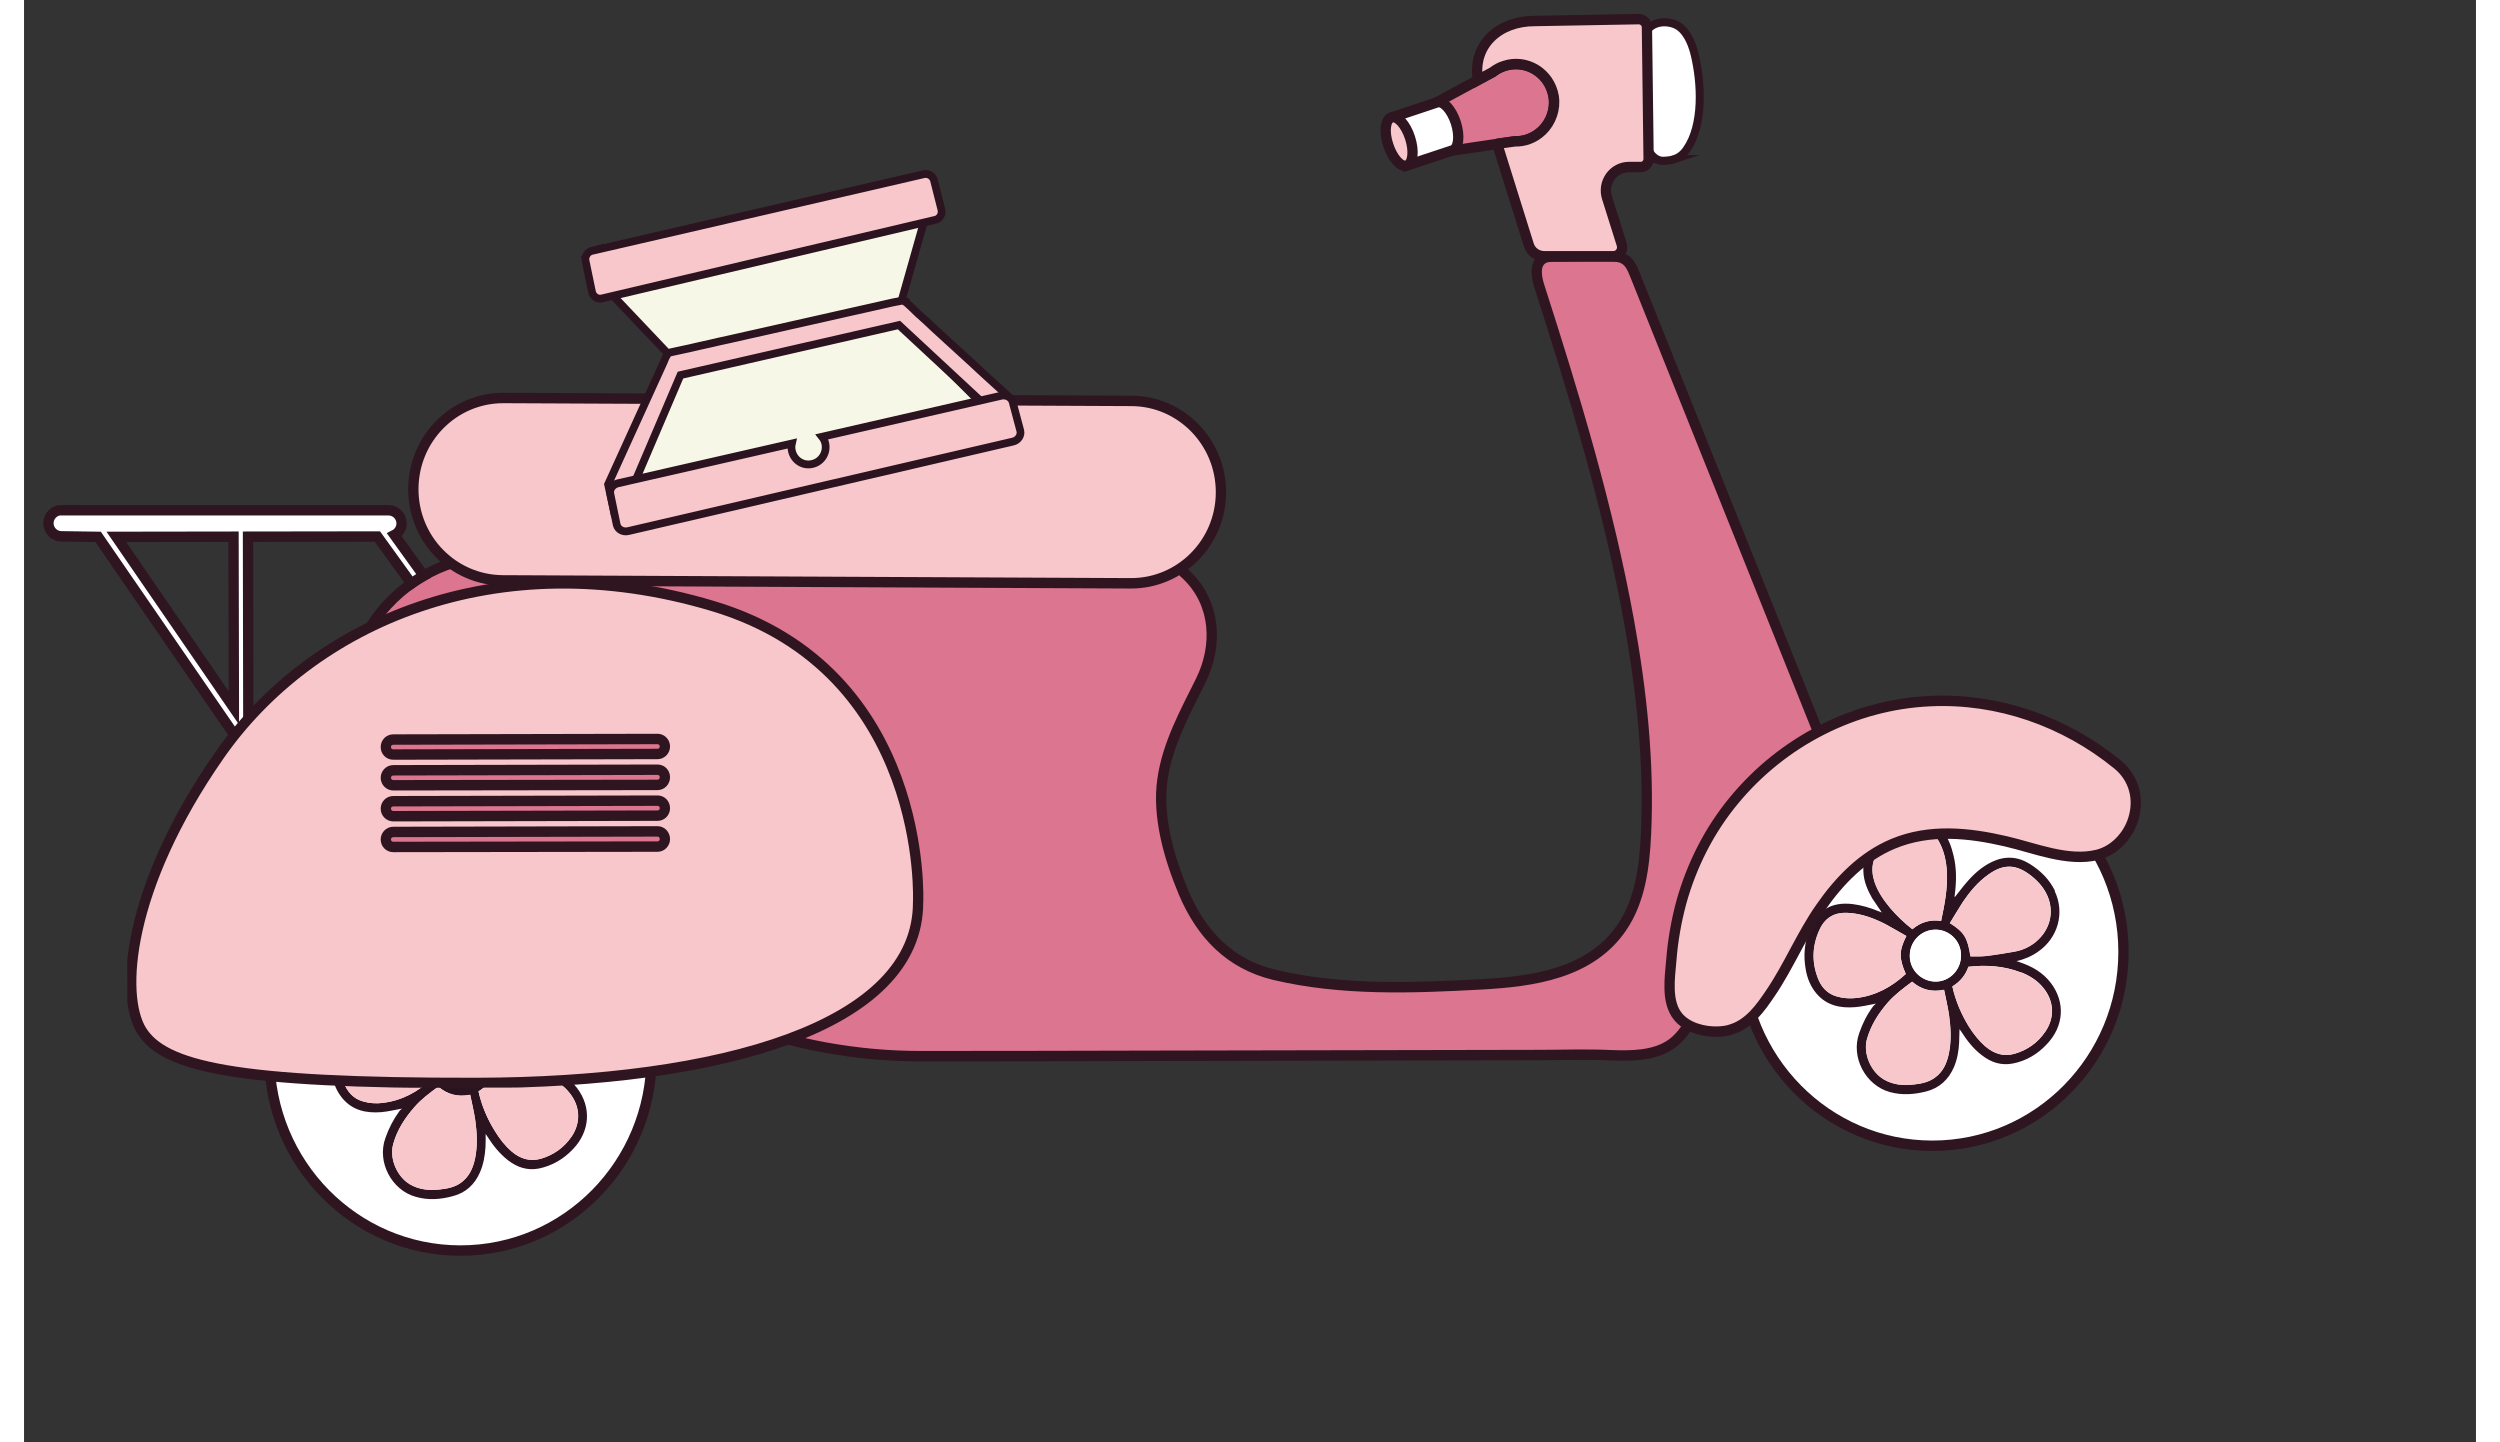
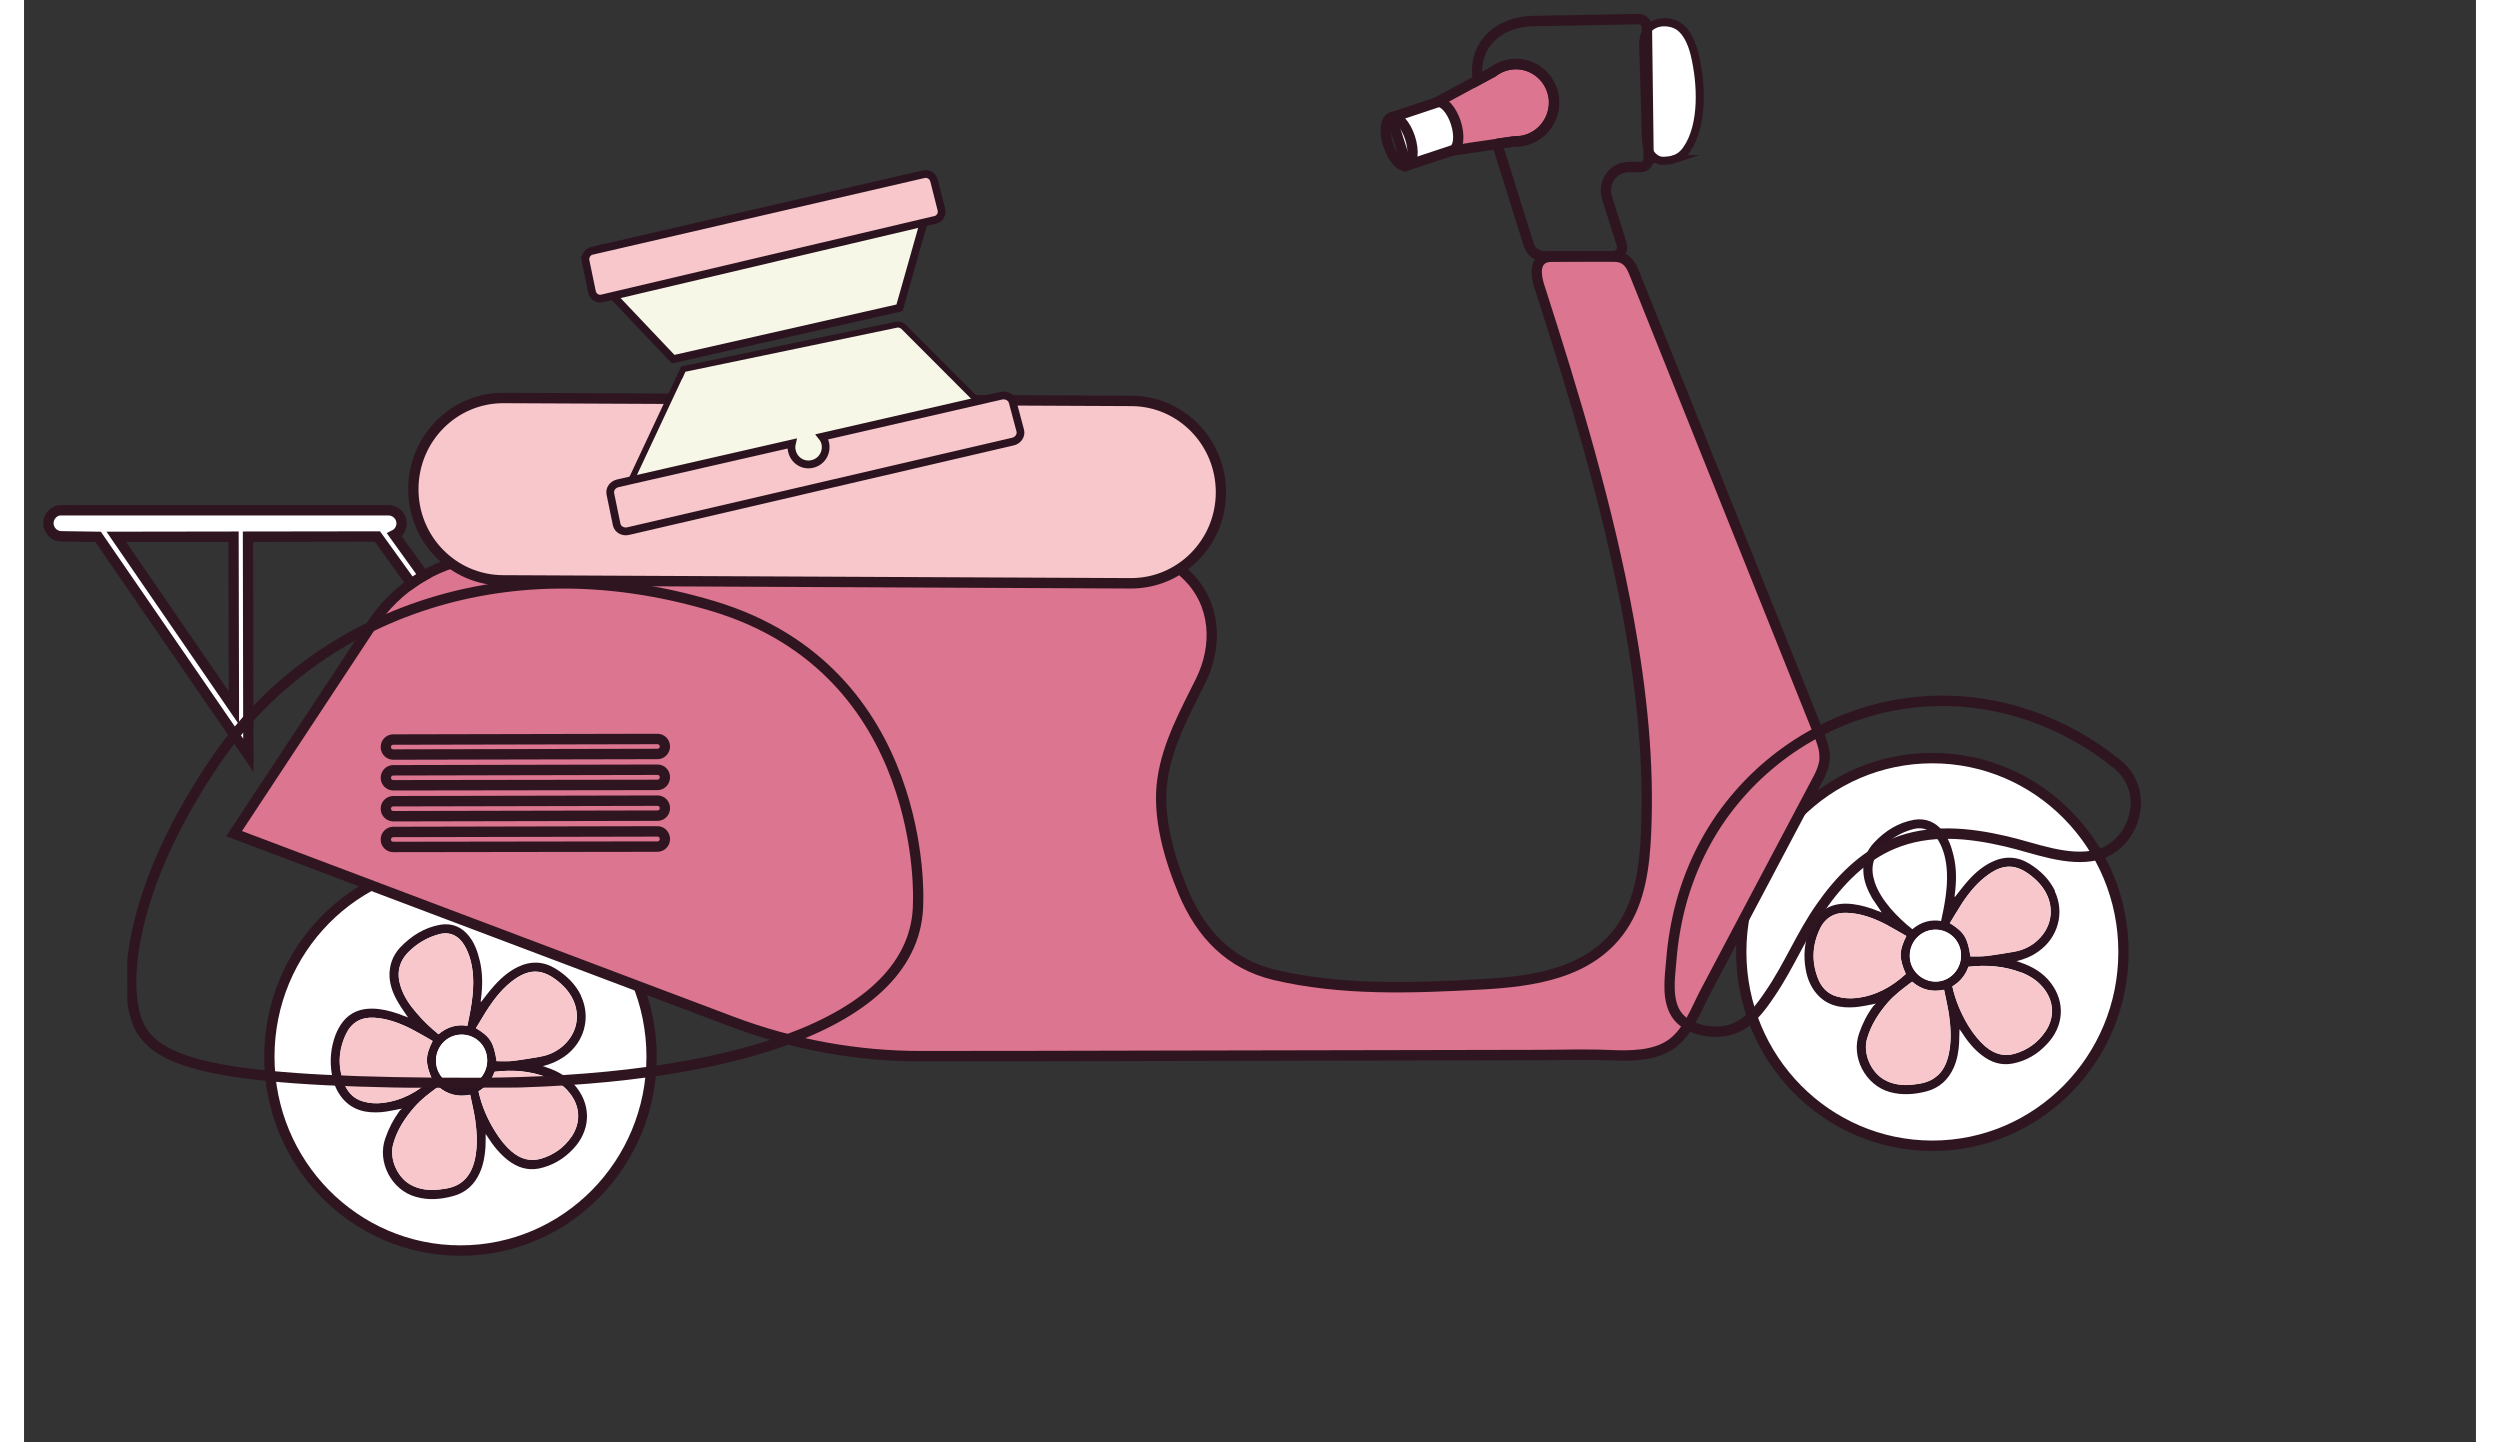
<svg xmlns="http://www.w3.org/2000/svg" width="52px" height="30px" viewBox="0 0 51 30" version="1.1">
  <rect x="0" y="0" width="51" height="30" fill="#333333" stroke="none" />
  <defs>
    <clipPath id="clip1">
      <path d="M 2 0 L 44 0 L 44 23 L 2 23 Z M 2 0 " />
    </clipPath>
    <clipPath id="clip2">
      <path d="M 2.109 0.301 L 44.105 0.219 L 44.148 22.555 L 2.152 22.637 Z M 2.109 0.301 " />
    </clipPath>
    <clipPath id="clip3">
      <path d="M 2 0 L 45 0 L 45 23 L 2 23 Z M 2 0 " />
    </clipPath>
    <clipPath id="clip4">
      <path d="M 2.109 0.301 L 44.105 0.219 L 44.148 22.555 L 2.152 22.637 Z M 2.109 0.301 " />
    </clipPath>
  </defs>
  <g id="surface1">
    <path style="fill-rule:nonzero;fill:rgb(100%,100%,100%);fill-opacity:1;stroke-width:0.78;stroke-linecap:butt;stroke-linejoin:miter;stroke:rgb(18.431%,8.235%,12.549%);stroke-opacity:1;stroke-miterlimit:10;" d="M 160.357 15.255 C 160.029 15.363 159.682 15.399 159.299 15.417 C 158.406 15.453 157.622 14.519 157.586 13.351 L 157.312 4.33 C 157.258 2.228 159.135 1.833 160.375 2.318 C 161.396 2.713 161.997 3.935 162.307 5.175 C 163 7.996 163.182 12.003 161.542 14.321 C 161.195 14.824 160.794 15.112 160.338 15.255 Z M 160.357 15.255 " transform="matrix(0.214,0,0,0.217,0.013,0)" />
    <path style="fill-rule:nonzero;fill:rgb(100%,100%,100%);fill-opacity:1;stroke-width:1;stroke-linecap:butt;stroke-linejoin:miter;stroke:rgb(18.431%,8.235%,12.549%);stroke-opacity:1;stroke-miterlimit:10;" d="M 203.997 91.245 C 203.997 101.505 195.685 109.825 185.422 109.825 C 175.159 109.825 166.846 101.505 166.846 91.245 C 166.846 80.985 175.159 72.666 185.422 72.666 C 195.685 72.666 203.997 80.985 203.997 91.245 Z M 203.997 91.245 " transform="matrix(0.214,0,0,0.217,0.013,0)" />
    <path style=" stroke:none;fill-rule:nonzero;fill:rgb(17.255%,7.451%,12.549%);fill-opacity:1;" d="M 42.246 18.535 C 42.125 18.285 41.938 18.105 41.711 17.965 C 41.457 17.809 41.195 17.801 40.926 17.93 C 40.711 18.035 40.539 18.195 40.387 18.375 C 40.309 18.465 40.238 18.566 40.16 18.66 C 40.16 18.656 40.156 18.656 40.156 18.652 C 40.156 18.637 40.156 18.617 40.16 18.602 C 40.195 18.328 40.199 18.062 40.133 17.793 C 40.09 17.613 40.031 17.445 39.918 17.297 C 39.766 17.102 39.562 17.012 39.316 17.051 C 38.984 17.109 38.711 17.281 38.48 17.527 C 38.324 17.695 38.246 17.895 38.258 18.129 C 38.266 18.332 38.344 18.512 38.441 18.684 C 38.504 18.781 38.574 18.875 38.641 18.98 C 38.613 18.969 38.59 18.957 38.562 18.949 C 38.391 18.879 38.219 18.828 38.035 18.805 C 37.594 18.754 37.305 18.926 37.137 19.34 C 37.031 19.605 37.008 19.883 37.059 20.164 C 37.09 20.348 37.16 20.52 37.281 20.664 C 37.496 20.918 37.781 20.973 38.086 20.949 C 38.223 20.938 38.363 20.906 38.52 20.875 C 38.496 20.898 38.477 20.91 38.465 20.926 C 38.336 21.098 38.242 21.285 38.172 21.488 C 37.992 21.988 38.301 22.574 38.809 22.715 C 39.066 22.785 39.32 22.766 39.578 22.699 C 39.844 22.625 40.027 22.457 40.141 22.199 C 40.211 22.035 40.242 21.859 40.25 21.684 C 40.254 21.594 40.254 21.504 40.258 21.406 C 40.273 21.43 40.285 21.445 40.297 21.461 C 40.414 21.645 40.547 21.816 40.723 21.949 C 40.914 22.098 41.125 22.168 41.367 22.121 C 41.648 22.066 41.883 21.926 42.078 21.715 C 42.43 21.344 42.461 20.848 42.16 20.449 C 41.996 20.23 41.77 20.102 41.516 20.016 C 41.492 20.008 41.469 19.996 41.441 19.992 C 41.609 19.953 41.758 19.891 41.895 19.793 C 42.305 19.508 42.453 18.988 42.238 18.535 Z M 38.492 18.34 C 38.402 18.066 38.449 17.824 38.652 17.621 C 38.832 17.438 39.047 17.312 39.293 17.246 C 39.512 17.188 39.695 17.277 39.82 17.484 C 39.938 17.688 39.984 17.91 39.996 18.141 C 40.012 18.48 39.949 18.816 39.875 19.156 C 39.648 19.121 39.453 19.18 39.277 19.328 C 39.109 19.195 38.953 19.047 38.816 18.887 C 38.68 18.723 38.562 18.551 38.492 18.344 Z M 38.117 20.758 C 37.98 20.773 37.844 20.766 37.711 20.727 C 37.508 20.672 37.379 20.527 37.309 20.332 C 37.18 19.988 37.199 19.648 37.359 19.316 C 37.473 19.078 37.672 18.973 37.934 18.988 C 38.215 19 38.473 19.098 38.719 19.223 C 38.863 19.301 39.008 19.387 39.152 19.469 C 39 19.777 38.996 19.926 39.141 20.258 C 38.848 20.527 38.512 20.711 38.117 20.758 Z M 40.035 21.926 C 39.992 22.121 39.914 22.297 39.746 22.414 C 39.617 22.508 39.465 22.539 39.312 22.555 C 39.09 22.582 38.875 22.566 38.68 22.449 C 38.422 22.293 38.246 21.918 38.336 21.609 C 38.418 21.316 38.578 21.07 38.773 20.844 C 38.922 20.68 39.098 20.551 39.273 20.418 C 39.461 20.582 39.676 20.641 39.938 20.586 C 39.973 20.762 40.012 20.93 40.039 21.105 C 40.078 21.379 40.094 21.652 40.035 21.926 Z M 39.832 20.41 C 39.543 20.449 39.27 20.242 39.23 19.949 C 39.191 19.652 39.395 19.379 39.688 19.34 C 39.98 19.301 40.25 19.508 40.285 19.801 C 40.324 20.098 40.121 20.371 39.832 20.41 Z M 41.539 20.223 C 41.715 20.293 41.875 20.391 41.996 20.539 C 42.227 20.816 42.246 21.16 42.043 21.457 C 41.887 21.688 41.672 21.84 41.406 21.918 C 41.176 21.984 40.977 21.918 40.801 21.766 C 40.66 21.648 40.551 21.504 40.453 21.348 C 40.293 21.09 40.176 20.816 40.109 20.516 C 40.273 20.418 40.383 20.281 40.445 20.109 C 40.82 20.066 41.184 20.09 41.539 20.227 Z M 41.398 19.793 C 41.207 19.824 41.012 19.859 40.816 19.883 C 40.711 19.895 40.598 19.891 40.488 19.891 C 40.426 19.496 40.359 19.387 40.059 19.199 C 40.148 19.055 40.234 18.906 40.328 18.762 C 40.473 18.547 40.641 18.344 40.852 18.195 C 41.176 17.961 41.438 17.969 41.754 18.219 C 41.91 18.344 42.039 18.492 42.109 18.688 C 42.227 19.02 42.121 19.363 41.84 19.594 C 41.707 19.699 41.566 19.762 41.398 19.793 Z M 41.398 19.793 " />
    <path style=" stroke:none;fill-rule:nonzero;fill:rgb(96.863%,78.039%,80%);fill-opacity:1;" d="M 40.039 21.105 C 40.074 21.379 40.09 21.652 40.031 21.926 C 39.988 22.121 39.91 22.297 39.742 22.418 C 39.613 22.512 39.461 22.543 39.309 22.559 C 39.086 22.586 38.875 22.566 38.676 22.449 C 38.418 22.297 38.246 21.922 38.332 21.609 C 38.418 21.316 38.574 21.074 38.773 20.848 C 38.918 20.68 39.094 20.551 39.27 20.422 C 39.457 20.582 39.676 20.645 39.934 20.59 C 39.969 20.762 40.012 20.934 40.039 21.105 Z M 40.039 21.105 " />
    <path style=" stroke:none;fill-rule:nonzero;fill:rgb(96.863%,78.039%,80%);fill-opacity:1;" d="M 42.039 21.461 C 41.883 21.691 41.668 21.84 41.402 21.918 C 41.176 21.984 40.977 21.918 40.797 21.77 C 40.66 21.648 40.547 21.508 40.449 21.352 C 40.293 21.094 40.176 20.82 40.109 20.52 C 40.27 20.422 40.383 20.285 40.441 20.109 C 40.816 20.066 41.18 20.094 41.535 20.23 C 41.711 20.297 41.871 20.395 41.992 20.547 C 42.223 20.824 42.242 21.168 42.039 21.465 Z M 42.039 21.461 " />
    <path style=" stroke:none;fill-rule:nonzero;fill:rgb(96.863%,78.039%,80%);fill-opacity:1;" d="M 41.836 19.602 C 41.703 19.703 41.562 19.77 41.395 19.797 C 41.203 19.832 41.008 19.863 40.812 19.887 C 40.707 19.898 40.594 19.895 40.484 19.895 C 40.422 19.504 40.355 19.391 40.055 19.203 C 40.145 19.059 40.23 18.91 40.324 18.766 C 40.469 18.551 40.637 18.352 40.848 18.199 C 41.172 17.965 41.434 17.973 41.75 18.223 C 41.906 18.352 42.035 18.496 42.105 18.691 C 42.223 19.023 42.117 19.371 41.836 19.598 Z M 41.836 19.602 " />
-     <path style=" stroke:none;fill-rule:nonzero;fill:rgb(96.863%,78.039%,80%);fill-opacity:1;" d="M 39.996 18.141 C 40.012 18.48 39.945 18.816 39.875 19.156 C 39.645 19.121 39.449 19.18 39.277 19.328 C 39.105 19.195 38.953 19.047 38.816 18.887 C 38.68 18.723 38.559 18.551 38.488 18.344 C 38.398 18.07 38.445 17.824 38.652 17.621 C 38.832 17.441 39.043 17.316 39.289 17.25 C 39.508 17.191 39.695 17.277 39.816 17.488 C 39.934 17.688 39.98 17.914 39.996 18.141 Z M 39.996 18.141 " />
    <path style=" stroke:none;fill-rule:nonzero;fill:rgb(96.863%,78.039%,80%);fill-opacity:1;" d="M 39.137 20.262 C 38.848 20.527 38.512 20.715 38.113 20.758 C 37.977 20.773 37.84 20.766 37.707 20.727 C 37.504 20.672 37.375 20.527 37.305 20.332 C 37.176 19.988 37.195 19.648 37.355 19.316 C 37.473 19.078 37.668 18.973 37.93 18.988 C 38.211 19 38.469 19.098 38.715 19.223 C 38.863 19.301 39.004 19.387 39.152 19.469 C 38.996 19.777 38.996 19.926 39.137 20.258 Z M 39.137 20.262 " />
    <path style=" stroke:none;fill-rule:nonzero;fill:rgb(100%,100%,100%);fill-opacity:1;" d="M 40.285 19.805 C 40.32 20.102 40.117 20.375 39.828 20.414 C 39.539 20.453 39.262 20.242 39.227 19.953 C 39.188 19.656 39.391 19.383 39.688 19.344 C 39.98 19.305 40.246 19.512 40.285 19.805 Z M 40.285 19.805 " />
    <path style="fill-rule:nonzero;fill:rgb(100%,100%,100%);fill-opacity:1;stroke-width:1;stroke-linecap:butt;stroke-linejoin:miter;stroke:rgb(18.431%,8.235%,12.549%);stroke-opacity:1;stroke-miterlimit:10;" d="M 60.935 101.29 C 60.935 111.55 52.622 119.87 42.359 119.87 C 32.096 119.87 23.784 111.55 23.784 101.29 C 23.784 91.03 32.096 82.71 42.359 82.71 C 52.622 82.71 60.935 91.03 60.935 101.29 Z M 60.935 101.29 " transform="matrix(0.214,0,0,0.217,0.013,0)" />
    <path style=" stroke:none;fill-rule:nonzero;fill:rgb(17.255%,7.451%,12.549%);fill-opacity:1;" d="M 11.59 20.719 C 11.473 20.469 11.281 20.289 11.055 20.148 C 10.801 19.992 10.539 19.984 10.27 20.113 C 10.055 20.219 9.887 20.375 9.734 20.555 C 9.652 20.648 9.582 20.746 9.504 20.844 C 9.504 20.84 9.5 20.836 9.5 20.836 C 9.5 20.816 9.5 20.801 9.504 20.781 C 9.539 20.512 9.543 20.242 9.477 19.973 C 9.434 19.797 9.375 19.625 9.262 19.48 C 9.109 19.281 8.906 19.195 8.66 19.234 C 8.328 19.293 8.055 19.465 7.824 19.707 C 7.668 19.875 7.594 20.078 7.602 20.312 C 7.613 20.516 7.688 20.695 7.789 20.863 C 7.848 20.965 7.918 21.059 7.988 21.164 C 7.957 21.152 7.934 21.141 7.906 21.133 C 7.734 21.062 7.562 21.012 7.379 20.988 C 6.938 20.938 6.648 21.105 6.48 21.523 C 6.379 21.789 6.355 22.066 6.402 22.344 C 6.434 22.531 6.504 22.703 6.625 22.848 C 6.84 23.102 7.125 23.156 7.43 23.133 C 7.57 23.121 7.707 23.086 7.863 23.059 C 7.84 23.082 7.82 23.09 7.809 23.109 C 7.684 23.281 7.586 23.469 7.516 23.672 C 7.336 24.168 7.645 24.758 8.152 24.895 C 8.41 24.969 8.664 24.949 8.922 24.879 C 9.188 24.809 9.371 24.641 9.484 24.383 C 9.555 24.219 9.586 24.043 9.598 23.863 C 9.602 23.777 9.602 23.688 9.602 23.586 C 9.621 23.613 9.629 23.625 9.641 23.645 C 9.758 23.828 9.891 23.996 10.066 24.133 C 10.258 24.281 10.469 24.352 10.711 24.305 C 10.992 24.246 11.227 24.105 11.422 23.898 C 11.773 23.527 11.805 23.031 11.504 22.633 C 11.34 22.414 11.113 22.281 10.859 22.199 C 10.836 22.188 10.812 22.18 10.789 22.176 C 10.953 22.137 11.102 22.07 11.238 21.977 C 11.652 21.688 11.797 21.168 11.586 20.719 Z M 7.836 20.523 C 7.746 20.25 7.793 20.008 7.996 19.801 C 8.176 19.621 8.391 19.496 8.637 19.43 C 8.855 19.371 9.039 19.457 9.164 19.668 C 9.281 19.871 9.328 20.094 9.34 20.32 C 9.359 20.664 9.293 20.996 9.223 21.336 C 8.992 21.301 8.797 21.363 8.621 21.512 C 8.453 21.375 8.301 21.23 8.164 21.066 C 8.023 20.906 7.906 20.734 7.836 20.527 Z M 7.461 22.941 C 7.324 22.957 7.188 22.949 7.055 22.91 C 6.852 22.855 6.723 22.707 6.652 22.516 C 6.523 22.172 6.543 21.832 6.703 21.5 C 6.82 21.262 7.016 21.156 7.277 21.168 C 7.559 21.184 7.816 21.281 8.062 21.406 C 8.211 21.484 8.352 21.566 8.5 21.652 C 8.344 21.961 8.344 22.109 8.484 22.441 C 8.191 22.707 7.859 22.895 7.461 22.938 Z M 9.379 24.105 C 9.336 24.301 9.258 24.477 9.09 24.598 C 8.961 24.691 8.809 24.723 8.656 24.738 C 8.434 24.766 8.219 24.746 8.023 24.629 C 7.766 24.477 7.594 24.102 7.68 23.793 C 7.762 23.496 7.922 23.254 8.121 23.027 C 8.266 22.859 8.441 22.734 8.617 22.602 C 8.805 22.762 9.02 22.824 9.281 22.77 C 9.316 22.945 9.359 23.113 9.383 23.285 C 9.422 23.562 9.438 23.836 9.379 24.109 Z M 9.18 22.594 C 8.887 22.633 8.613 22.426 8.574 22.133 C 8.535 21.836 8.738 21.562 9.031 21.523 C 9.324 21.484 9.594 21.688 9.629 21.984 C 9.668 22.281 9.465 22.555 9.176 22.594 Z M 10.883 22.406 C 11.059 22.473 11.219 22.57 11.34 22.723 C 11.57 23 11.59 23.344 11.387 23.641 C 11.23 23.871 11.016 24.023 10.75 24.102 C 10.52 24.164 10.32 24.102 10.145 23.949 C 10.004 23.832 9.895 23.688 9.797 23.531 C 9.637 23.273 9.52 23 9.453 22.699 C 9.617 22.602 9.73 22.465 9.789 22.293 C 10.164 22.246 10.527 22.273 10.883 22.41 Z M 10.746 21.977 C 10.551 22.008 10.355 22.043 10.16 22.066 C 10.055 22.078 9.941 22.07 9.832 22.07 C 9.77 21.68 9.703 21.566 9.402 21.383 C 9.492 21.238 9.578 21.086 9.672 20.945 C 9.816 20.727 9.984 20.527 10.195 20.375 C 10.52 20.145 10.781 20.152 11.098 20.402 C 11.254 20.527 11.383 20.676 11.453 20.871 C 11.57 21.203 11.465 21.547 11.184 21.777 C 11.055 21.879 10.91 21.945 10.746 21.973 Z M 10.746 21.977 " />
    <path style=" stroke:none;fill-rule:nonzero;fill:rgb(96.863%,78.039%,80%);fill-opacity:1;" d="M 9.383 23.285 C 9.422 23.562 9.434 23.836 9.379 24.109 C 9.336 24.305 9.254 24.48 9.086 24.602 C 8.961 24.695 8.809 24.723 8.652 24.742 C 8.434 24.766 8.219 24.75 8.02 24.633 C 7.762 24.477 7.59 24.105 7.68 23.793 C 7.762 23.5 7.922 23.258 8.117 23.031 C 8.262 22.863 8.438 22.734 8.613 22.605 C 8.805 22.766 9.02 22.824 9.277 22.773 C 9.312 22.945 9.355 23.113 9.383 23.289 Z M 9.383 23.285 " />
    <path style=" stroke:none;fill-rule:nonzero;fill:rgb(96.863%,78.039%,80%);fill-opacity:1;" d="M 11.387 23.645 C 11.23 23.875 11.012 24.023 10.75 24.102 C 10.52 24.168 10.32 24.102 10.141 23.953 C 10.004 23.832 9.891 23.688 9.797 23.531 C 9.637 23.277 9.52 23.004 9.453 22.703 C 9.613 22.605 9.727 22.469 9.785 22.293 C 10.16 22.25 10.527 22.277 10.879 22.414 C 11.059 22.48 11.215 22.578 11.336 22.727 C 11.566 23.008 11.586 23.352 11.387 23.648 Z M 11.387 23.645 " />
    <path style=" stroke:none;fill-rule:nonzero;fill:rgb(96.863%,78.039%,80%);fill-opacity:1;" d="M 11.18 21.781 C 11.047 21.887 10.906 21.953 10.738 21.98 C 10.547 22.012 10.352 22.047 10.156 22.07 C 10.051 22.082 9.938 22.074 9.828 22.074 C 9.766 21.684 9.699 21.57 9.398 21.387 C 9.488 21.242 9.574 21.09 9.668 20.949 C 9.812 20.734 9.98 20.531 10.191 20.379 C 10.516 20.148 10.777 20.156 11.094 20.406 C 11.25 20.531 11.379 20.68 11.449 20.875 C 11.566 21.207 11.461 21.551 11.18 21.781 Z M 11.18 21.781 " />
    <path style=" stroke:none;fill-rule:nonzero;fill:rgb(96.863%,78.039%,80%);fill-opacity:1;" d="M 9.34 20.32 C 9.355 20.664 9.293 20.996 9.219 21.336 C 8.988 21.301 8.793 21.363 8.621 21.512 C 8.453 21.375 8.297 21.23 8.16 21.066 C 8.023 20.906 7.902 20.734 7.836 20.527 C 7.746 20.254 7.793 20.008 7.996 19.805 C 8.176 19.625 8.387 19.496 8.633 19.434 C 8.852 19.375 9.039 19.461 9.16 19.668 C 9.277 19.871 9.324 20.094 9.34 20.324 Z M 9.34 20.32 " />
    <path style=" stroke:none;fill-rule:nonzero;fill:rgb(96.863%,78.039%,80%);fill-opacity:1;" d="M 8.48 22.445 C 8.191 22.711 7.855 22.895 7.461 22.941 C 7.32 22.957 7.184 22.949 7.051 22.91 C 6.848 22.855 6.719 22.707 6.648 22.516 C 6.52 22.172 6.539 21.832 6.699 21.5 C 6.816 21.262 7.012 21.156 7.273 21.168 C 7.555 21.184 7.812 21.281 8.059 21.406 C 8.207 21.484 8.348 21.566 8.496 21.652 C 8.344 21.961 8.34 22.109 8.48 22.441 Z M 8.48 22.445 " />
    <path style=" stroke:none;fill-rule:nonzero;fill:rgb(100%,100%,100%);fill-opacity:1;" d="M 9.629 21.988 C 9.668 22.285 9.461 22.559 9.176 22.598 C 8.883 22.637 8.609 22.426 8.574 22.137 C 8.535 21.836 8.738 21.566 9.031 21.527 C 9.324 21.488 9.594 21.695 9.629 21.988 Z M 9.629 21.988 " />
    <path style="fill-rule:nonzero;fill:rgb(86.275%,45.882%,56.078%);fill-opacity:1;stroke-width:1;stroke-linecap:butt;stroke-linejoin:miter;stroke:rgb(18.431%,8.235%,12.549%);stroke-opacity:1;stroke-miterlimit:10;" d="M 174.94 72.684 C 174.94 72.684 174.94 72.648 174.94 72.63 C 174.976 71.785 174.648 70.995 174.338 70.204 C 168.396 55.577 162.453 40.951 156.51 26.324 C 156.273 25.749 156.018 25.138 155.471 24.833 C 155.052 24.581 154.523 24.581 154.031 24.581 C 152.245 24.581 150.458 24.581 148.672 24.599 C 148.307 24.599 147.888 24.599 147.578 24.797 C 146.721 25.3 146.922 26.558 147.232 27.474 C 150.659 37.986 153.922 48.605 155.927 59.495 C 157.167 66.233 157.914 73.115 157.586 79.979 C 157.44 83.07 157.021 86.304 155.271 88.855 C 152.208 93.33 146.594 94.084 141.526 94.354 C 134.872 94.713 127.982 94.965 121.456 93.438 C 117.154 92.413 114.364 89.574 112.633 85.531 C 111.247 82.261 110.062 78.254 110.591 74.696 C 111.083 71.3 112.797 68.263 114.31 65.245 C 115.987 61.884 115.805 57.877 112.979 55.164 L 112.651 54.859 C 111.539 53.745 110.026 53.134 108.458 53.134 L 46.06 53.259 C 41.338 53.259 36.891 55.523 34.101 59.351 L 20.357 79.907 L 68.755 97.93 C 74.661 100.122 80.914 101.254 87.221 101.236 C 94.805 101.236 102.388 101.218 109.971 101.2 C 122.367 101.182 134.745 101.146 147.159 101.128 C 149.474 101.128 151.789 101.038 154.122 101.146 C 156.091 101.218 158.479 101.236 160.138 100.014 C 161.724 98.846 162.453 96.762 163.346 95.091 C 164.531 92.862 165.734 90.652 166.919 88.424 C 169.307 83.986 171.677 79.548 174.065 75.109 C 174.484 74.355 174.904 73.546 174.958 72.684 Z M 136.969 12.452 C 136.549 11.177 136.695 9.991 137.279 9.793 L 142.674 6.918 C 143.002 6.666 143.367 6.469 143.786 6.325 C 145.737 5.696 147.815 6.756 148.453 8.697 C 149.091 10.637 148.034 12.722 146.083 13.369 C 145.682 13.512 145.245 13.566 144.844 13.548 L 138.792 14.429 C 138.208 14.609 137.388 13.746 136.969 12.452 " transform="matrix(0.214,0,0,0.217,0.013,0)" />
    <path style="fill-rule:nonzero;fill:rgb(100%,100%,100%);fill-opacity:1;stroke-width:1;stroke-linecap:butt;stroke-linejoin:miter;stroke:rgb(18.431%,8.235%,12.549%);stroke-opacity:1;stroke-miterlimit:10;" d="M 20.338 67.868 L 20.302 51.445 L 8.909 51.462 Z M 3.549 48.911 L 35.377 48.911 C 36.07 48.911 36.635 49.486 36.635 50.169 C 36.635 50.654 36.344 51.085 35.943 51.283 L 38.786 55.182 C 38.367 55.416 37.966 55.667 37.583 55.937 L 34.284 51.427 L 21.706 51.445 L 21.742 72.396 L 7.141 51.462 L 3.568 51.409 C 2.875 51.409 2.31 50.834 2.31 50.151 C 2.31 49.468 2.875 48.893 3.568 48.893 Z M 132.849 11.266 L 137.279 9.811 C 137.862 9.613 138.682 10.494 139.101 11.752 C 139.521 13.045 139.375 14.213 138.792 14.411 L 134.344 15.866 L 132.849 11.266 " transform="matrix(0.214,0,0,0.217,0.013,0)" />
    <g clip-path="url(#clip1)" clip-rule="nonzero">
      <g clip-path="url(#clip2)" clip-rule="nonzero">
-         <path style=" stroke:none;fill-rule:nonzero;fill:rgb(96.863%,78.039%,80%);fill-opacity:1;" d="M 7.691 15.723 L 13.195 15.711 C 13.277 15.711 13.348 15.641 13.348 15.555 C 13.348 15.469 13.277 15.398 13.195 15.398 L 7.691 15.41 C 7.605 15.41 7.535 15.477 7.535 15.566 C 7.535 15.656 7.605 15.723 7.691 15.723 Z M 7.691 16.363 L 13.195 16.355 C 13.277 16.355 13.348 16.285 13.348 16.195 C 13.348 16.105 13.277 16.039 13.195 16.039 L 7.691 16.051 C 7.605 16.051 7.535 16.121 7.535 16.207 C 7.535 16.293 7.605 16.363 7.691 16.363 Z M 7.691 17.008 L 13.195 16.996 C 13.277 16.996 13.348 16.93 13.348 16.84 C 13.348 16.75 13.277 16.684 13.195 16.684 L 7.691 16.695 C 7.605 16.695 7.535 16.762 7.535 16.852 C 7.535 16.938 7.605 17.008 7.691 17.008 Z M 7.691 17.648 L 13.195 17.641 C 13.277 17.641 13.348 17.57 13.348 17.484 C 13.348 17.395 13.277 17.324 13.195 17.324 L 7.691 17.336 C 7.605 17.336 7.535 17.406 7.535 17.492 C 7.535 17.582 7.605 17.648 7.691 17.648 Z M 4.066 15.742 C 5.988 12.977 9.836 11.277 14.348 12.629 C 18.855 13.98 18.621 18.801 18.621 18.801 C 18.625 21.391 14.5 22.555 9.426 22.566 C 4.352 22.574 2.914 22.219 2.449 21.477 C 1.988 20.734 2.145 18.504 4.066 15.742 Z M 35.285 21.496 C 35.379 21.492 35.473 21.48 35.551 21.453 C 35.926 21.34 36.16 21.012 36.371 20.699 C 36.762 20.125 37.023 19.473 37.422 18.906 C 37.812 18.344 38.301 17.844 38.93 17.582 C 39.688 17.266 40.504 17.352 41.277 17.531 C 41.871 17.668 42.57 17.965 43.184 17.812 C 43.531 17.727 43.816 17.426 43.926 17.082 C 44.066 16.648 43.945 16.207 43.598 15.926 C 42.5 15.031 41.113 14.543 39.699 14.609 C 38.125 14.68 36.625 15.449 35.613 16.68 C 35.102 17.297 34.73 18.031 34.516 18.809 C 34.41 19.203 34.34 19.605 34.309 20.012 C 34.277 20.375 34.199 20.879 34.449 21.184 C 34.629 21.406 34.977 21.508 35.281 21.496 Z M 28.414 3.023 C 28.504 3.301 28.676 3.492 28.801 3.449 C 28.93 3.406 28.957 3.148 28.867 2.871 C 28.777 2.594 28.605 2.406 28.48 2.445 C 28.352 2.488 28.32 2.746 28.414 3.023 Z M 30.68 2.996 L 31.051 2.945 C 31.242 2.949 31.445 2.887 31.617 2.723 C 31.805 2.543 31.902 2.266 31.859 2.008 C 31.773 1.512 31.281 1.223 30.828 1.375 C 30.738 1.402 30.656 1.449 30.586 1.504 L 30.281 1.668 C 30.16 0.945 30.711 0.438 31.461 0.438 L 33.629 0.398 C 33.723 0.398 33.797 0.473 33.801 0.562 L 33.836 3.309 C 33.836 3.402 33.766 3.48 33.672 3.48 L 33.43 3.48 C 33.102 3.48 32.871 3.801 32.969 4.117 L 33.277 5.098 C 33.312 5.219 33.227 5.34 33.102 5.34 L 31.664 5.34 C 31.516 5.34 31.383 5.246 31.34 5.102 L 30.68 2.992 " />
-       </g>
+         </g>
    </g>
    <g clip-path="url(#clip3)" clip-rule="nonzero">
      <g clip-path="url(#clip4)" clip-rule="nonzero">
        <path style="fill:none;stroke-width:1;stroke-linecap:butt;stroke-linejoin:miter;stroke:rgb(18.431%,8.235%,12.549%);stroke-opacity:1;stroke-miterlimit:10;" d="M 35.833 72.324 L 61.518 72.27 C 61.901 72.27 62.229 71.947 62.229 71.552 C 62.229 71.156 61.901 70.833 61.518 70.833 L 35.833 70.887 C 35.432 70.887 35.104 71.192 35.104 71.605 C 35.104 72.019 35.432 72.324 35.833 72.324 Z M 35.833 75.271 L 61.518 75.235 C 61.901 75.235 62.229 74.912 62.229 74.498 C 62.229 74.085 61.901 73.78 61.518 73.78 L 35.833 73.834 C 35.432 73.834 35.104 74.157 35.104 74.552 C 35.104 74.948 35.432 75.271 35.833 75.271 Z M 35.833 78.236 L 61.518 78.182 C 61.901 78.182 62.229 77.877 62.229 77.463 C 62.229 77.05 61.901 76.745 61.518 76.745 L 35.833 76.798 C 35.432 76.798 35.104 77.104 35.104 77.517 C 35.104 77.912 35.432 78.236 35.833 78.236 Z M 35.833 81.183 L 61.518 81.147 C 61.901 81.147 62.229 80.823 62.229 80.428 C 62.229 80.015 61.901 79.691 61.518 79.691 L 35.833 79.745 C 35.432 79.745 35.104 80.069 35.104 80.464 C 35.104 80.877 35.432 81.183 35.833 81.183 Z M 18.917 72.414 C 27.885 59.692 45.841 51.876 66.896 58.093 C 87.932 64.31 86.838 86.484 86.838 86.484 C 86.857 98.397 67.607 103.752 43.927 103.805 C 20.247 103.841 13.539 102.206 11.37 98.792 C 9.219 95.378 9.948 85.118 18.917 72.414 Z M 164.604 98.882 C 165.042 98.864 165.479 98.81 165.844 98.684 C 167.594 98.163 168.687 96.654 169.672 95.216 C 171.495 92.575 172.716 89.574 174.575 86.969 C 176.398 84.381 178.677 82.081 181.612 80.877 C 185.148 79.422 188.958 79.817 192.568 80.644 C 195.338 81.273 198.601 82.638 201.463 81.938 C 203.086 81.542 204.417 80.159 204.927 78.577 C 205.583 76.583 205.018 74.552 203.396 73.259 C 198.273 69.144 191.802 66.898 185.203 67.203 C 177.857 67.527 170.857 71.066 166.135 76.727 C 163.747 79.566 162.016 82.944 161.013 86.52 C 160.521 88.334 160.193 90.185 160.047 92.054 C 159.901 93.725 159.536 96.043 160.703 97.445 C 161.542 98.469 163.164 98.936 164.586 98.882 Z M 132.539 13.908 C 132.958 15.184 133.76 16.064 134.344 15.866 C 134.945 15.669 135.073 14.483 134.654 13.207 C 134.234 11.931 133.432 11.069 132.849 11.248 C 132.247 11.446 132.101 12.632 132.539 13.908 Z M 143.112 13.782 L 144.844 13.548 C 145.737 13.566 146.685 13.279 147.487 12.524 C 148.362 11.698 148.818 10.422 148.617 9.236 C 148.216 6.954 145.919 5.624 143.805 6.325 C 143.385 6.451 143.002 6.666 142.674 6.918 L 141.252 7.673 C 140.687 4.348 143.258 2.013 146.758 2.013 L 156.875 1.833 C 157.312 1.833 157.659 2.174 157.677 2.587 L 157.841 15.22 C 157.841 15.651 157.513 16.01 157.075 16.01 L 155.945 16.01 C 154.414 16.01 153.338 17.484 153.794 18.939 L 155.234 23.449 C 155.398 24.006 154.997 24.563 154.414 24.563 L 147.706 24.563 C 147.013 24.563 146.393 24.132 146.193 23.467 L 143.112 13.764 " transform="matrix(0.214,0,0,0.217,0.013,0)" />
      </g>
    </g>
    <path style="fill-rule:nonzero;fill:rgb(96.863%,78.039%,80%);fill-opacity:1;stroke-width:1;stroke-linecap:butt;stroke-linejoin:miter;stroke:rgb(18.431%,8.235%,12.549%);stroke-opacity:1;stroke-miterlimit:10;" d="M 46.556 38.223 L 107.587 38.222 C 112.4 38.222 116.316 42.142 116.316 46.976 C 116.316 51.791 112.412 55.706 107.581 55.706 L 46.568 55.707 C 41.737 55.707 37.821 51.805 37.821 46.972 C 37.821 42.138 41.725 38.224 46.556 38.223 Z M 46.556 38.223 " transform="matrix(0.214,0.001,-0.001,0.217,0.051,-0.063)" />
    <path style="fill-rule:nonzero;fill:rgb(96.471%,96.863%,90.588%);fill-opacity:1;stroke-width:0.75;stroke-linecap:butt;stroke-linejoin:miter;stroke:rgb(17.255%,7.451%,12.549%);stroke-opacity:1;stroke-miterlimit:10;" d="M 56.122 27.241 L 63.031 34.428 L 85.034 29.505 L 87.713 20.179 Z M 56.122 27.241 " transform="matrix(0.214,0,0,0.217,0.013,0)" />
    <path style="fill-rule:nonzero;fill:rgb(96.863%,78.039%,80%);fill-opacity:1;stroke-width:0.75;stroke-linecap:butt;stroke-linejoin:miter;stroke:rgb(17.255%,7.451%,12.549%);stroke-opacity:1;stroke-miterlimit:10;" d="M 55.138 24.042 L 87.404 16.693 C 87.841 16.603 88.279 16.873 88.388 17.304 L 89.099 20.071 C 89.226 20.52 88.935 20.988 88.497 21.077 L 56.122 28.606 C 55.685 28.714 55.229 28.427 55.138 27.959 L 54.518 25.012 C 54.427 24.563 54.719 24.132 55.156 24.024 Z M 55.138 24.042 " transform="matrix(0.214,0,0,0.217,0.013,0)" />
    <path style="fill-rule:nonzero;fill:rgb(96.471%,96.863%,90.588%);fill-opacity:1;stroke-width:0.58;stroke-linecap:butt;stroke-linejoin:miter;stroke:rgb(17.255%,7.451%,12.549%);stroke-opacity:1;stroke-miterlimit:10;" d="M 63.724 35.991 L 58.018 47.995 C 57.745 48.552 58.237 49.18 58.857 49.037 L 93.838 41.238 L 94.768 41.023 L 95.151 40.933 L 85.417 31.32 C 85.234 31.158 84.979 31.068 84.742 31.122 L 64.016 35.38 L 63.742 35.991 Z M 63.724 35.991 " transform="matrix(0.214,0,0,0.217,0.013,0)" />
-     <path style="fill-rule:nonzero;fill:rgb(96.863%,78.039%,80%);fill-opacity:1;stroke-width:0.75;stroke-linecap:butt;stroke-linejoin:miter;stroke:rgb(17.255%,7.451%,12.549%);stroke-opacity:1;stroke-miterlimit:10;" d="M 85.508 28.876 C 85.617 28.93 85.708 29.02 85.799 29.091 C 85.909 29.199 86.146 29.415 86.255 29.505 C 86.51 29.756 86.638 29.864 86.893 30.116 C 86.93 30.134 86.948 30.152 86.984 30.188 C 87.476 30.619 87.969 31.068 88.443 31.517 C 88.935 31.948 89.427 32.398 89.919 32.847 C 90.411 33.278 90.904 33.727 91.396 34.177 C 91.888 34.608 92.362 35.057 92.854 35.506 C 93.346 35.938 93.838 36.387 94.331 36.836 C 94.768 37.213 95.187 37.609 95.625 38.004 L 96.372 40.753 C 96.463 41.077 96.062 41.31 95.825 41.095 L 84.979 31.158 L 63.742 35.955 L 57.927 49.396 C 57.818 49.666 57.417 49.63 57.344 49.342 L 56.706 46.431 L 62.138 34.662 L 62.284 34.302 C 62.466 34.051 62.448 33.853 62.758 33.781 C 63.396 33.655 64.034 33.494 64.69 33.368 C 65.346 33.224 65.984 33.062 66.622 32.937 C 67.279 32.793 67.917 32.631 68.573 32.505 C 69.229 32.362 69.867 32.218 70.505 32.074 C 71.161 31.93 71.799 31.787 72.456 31.643 C 73.094 31.499 73.732 31.355 74.388 31.212 C 75.044 31.068 75.682 30.924 76.338 30.78 C 76.976 30.637 77.614 30.493 78.271 30.349 C 78.927 30.205 79.565 30.062 80.203 29.918 C 80.859 29.774 81.497 29.63 82.154 29.487 C 82.792 29.343 83.448 29.199 84.086 29.055 C 84.323 29.002 84.56 28.948 84.797 28.912 C 84.924 28.894 85.034 28.858 85.161 28.84 C 85.289 28.822 85.398 28.786 85.526 28.84 Z M 85.508 28.876 " transform="matrix(0.214,0,0,0.217,0.013,0)" />
    <path style="fill-rule:nonzero;fill:rgb(96.863%,78.039%,80%);fill-opacity:1;stroke-width:0.75;stroke-linecap:butt;stroke-linejoin:miter;stroke:rgb(17.255%,7.451%,12.549%);stroke-opacity:1;stroke-miterlimit:10;" d="M 96.026 38.525 C 95.898 38.076 95.406 37.824 94.914 37.932 L 77.505 41.867 C 77.651 42.047 77.76 42.263 77.815 42.496 C 78.016 43.395 77.45 44.275 76.557 44.473 C 75.646 44.688 74.771 44.113 74.57 43.215 C 74.516 42.981 74.516 42.748 74.57 42.514 L 57.672 46.323 C 57.161 46.431 56.833 46.88 56.924 47.33 L 57.544 50.295 C 57.654 50.744 58.146 51.031 58.674 50.905 L 96.026 42.334 C 96.555 42.227 96.883 41.741 96.773 41.292 Z M 96.026 38.525 " transform="matrix(0.214,0,0,0.217,0.013,0)" />
  </g>
</svg>